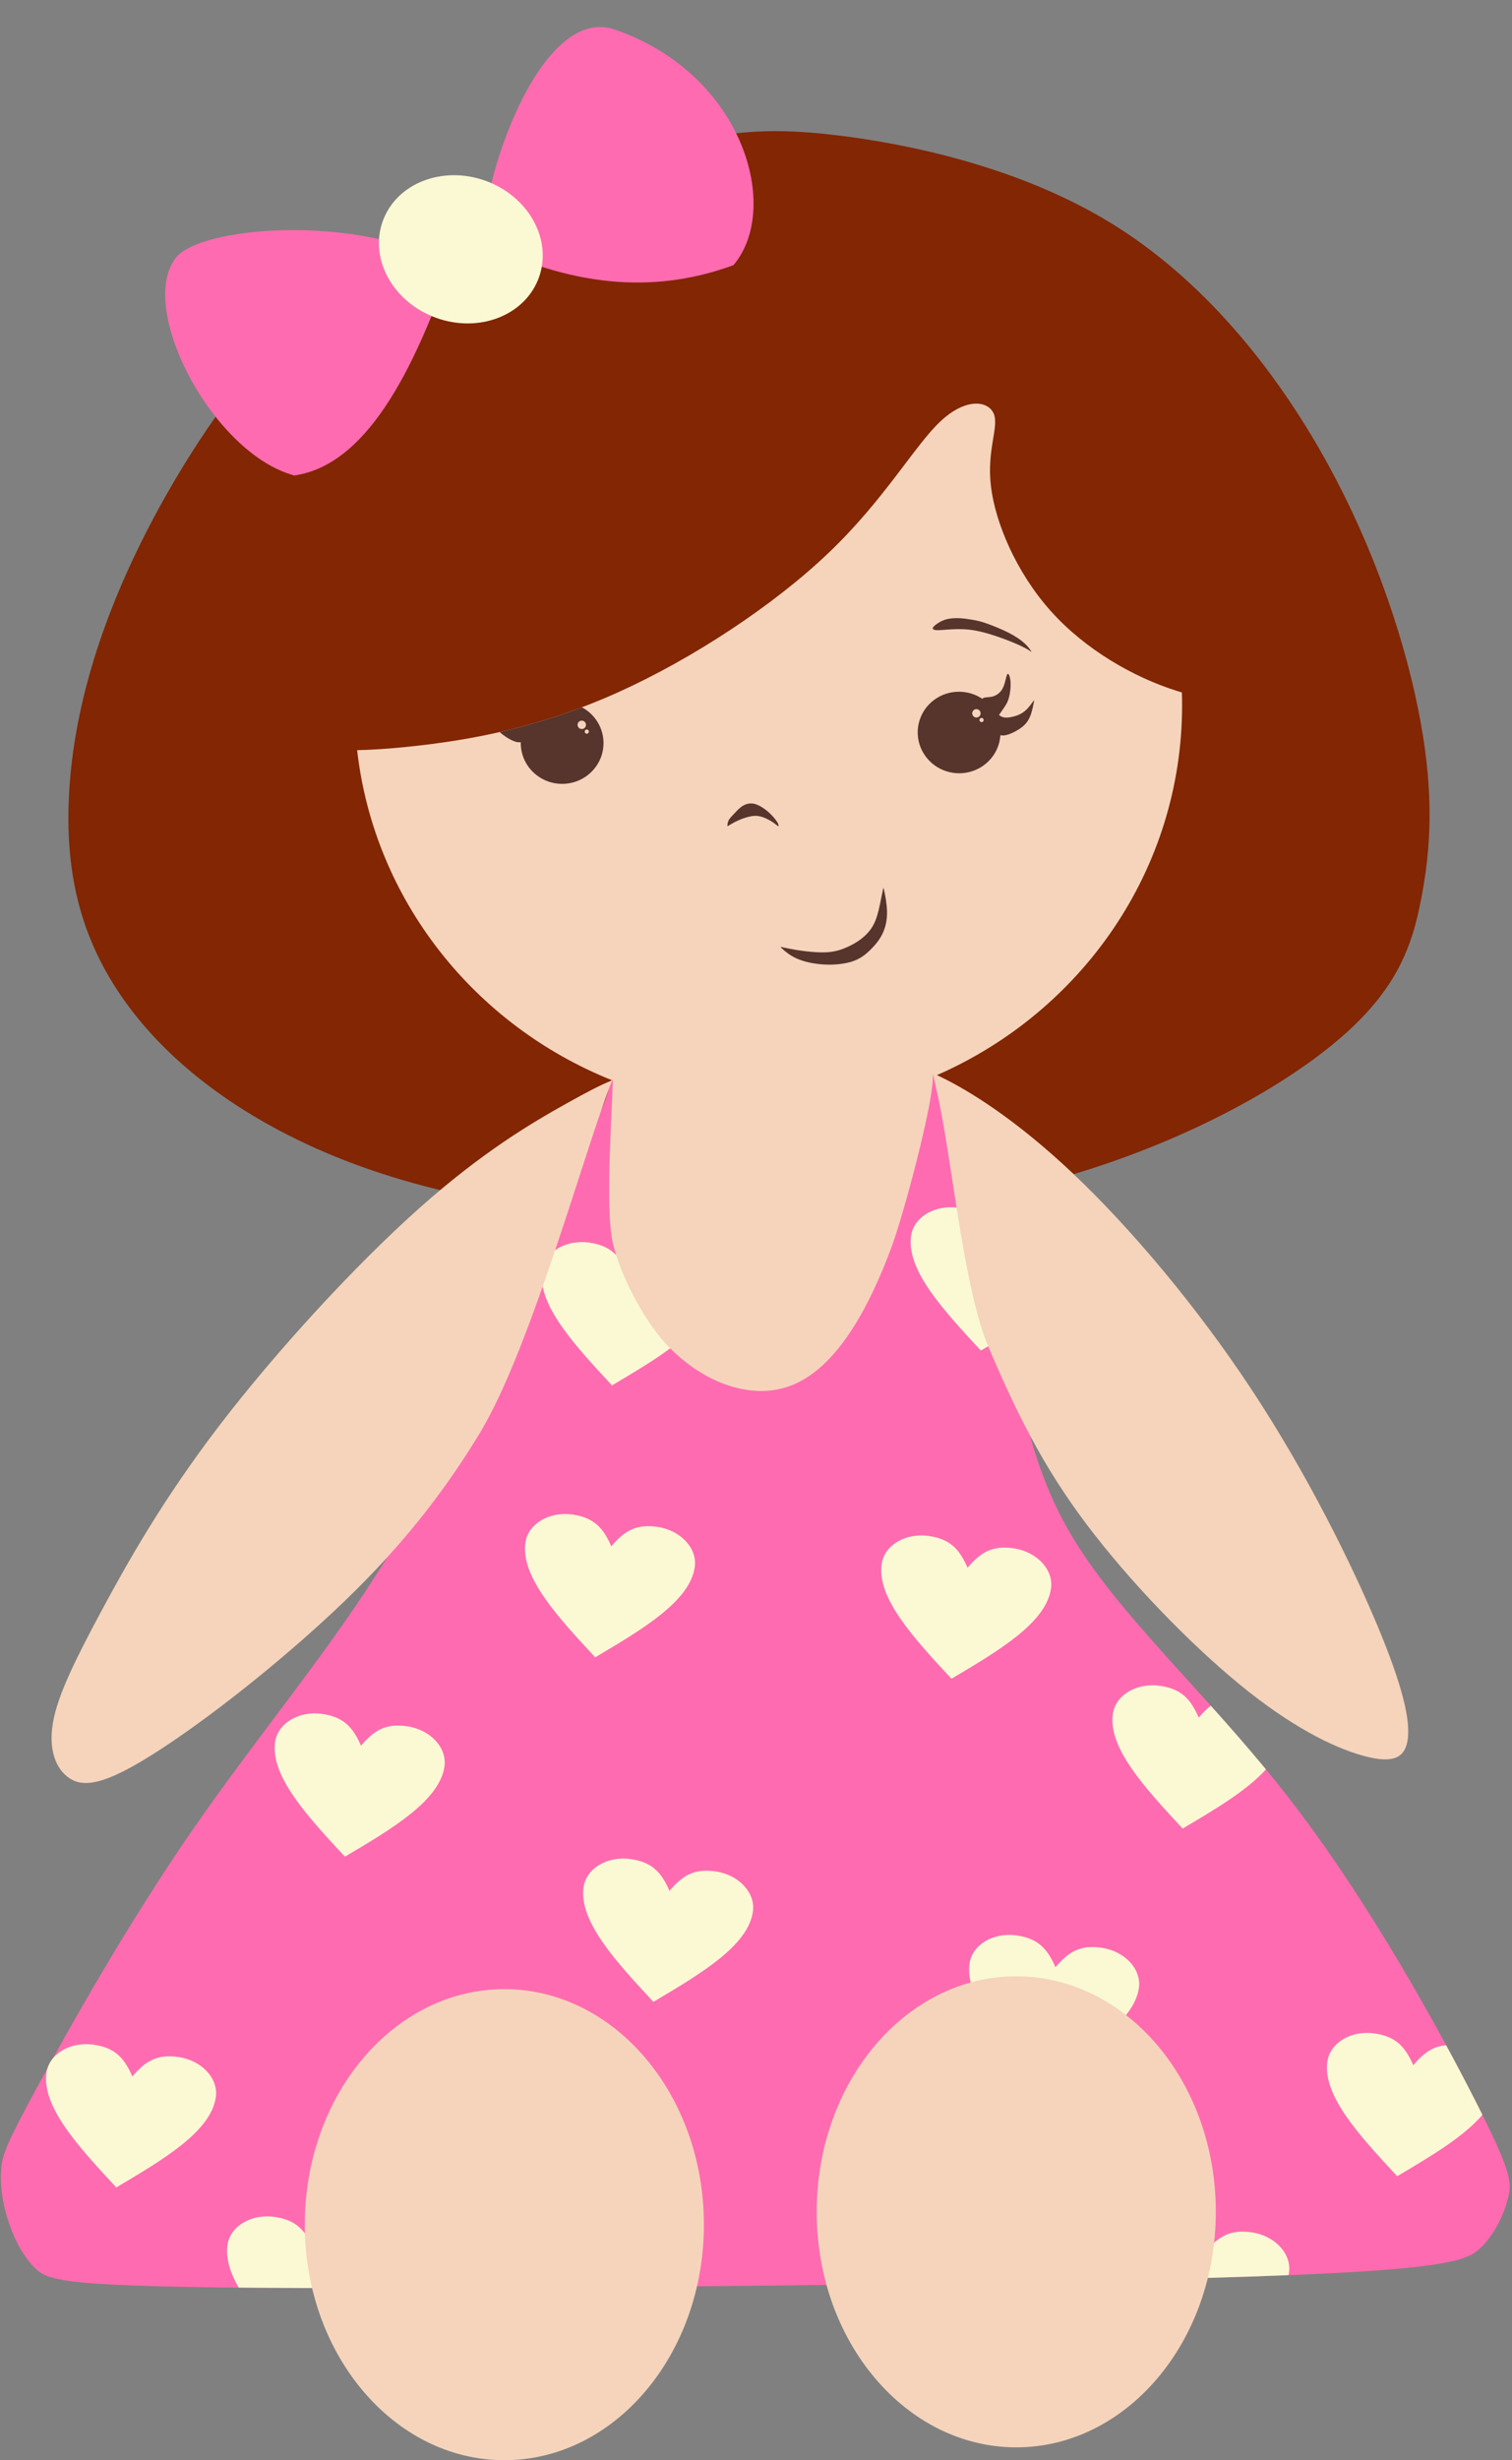
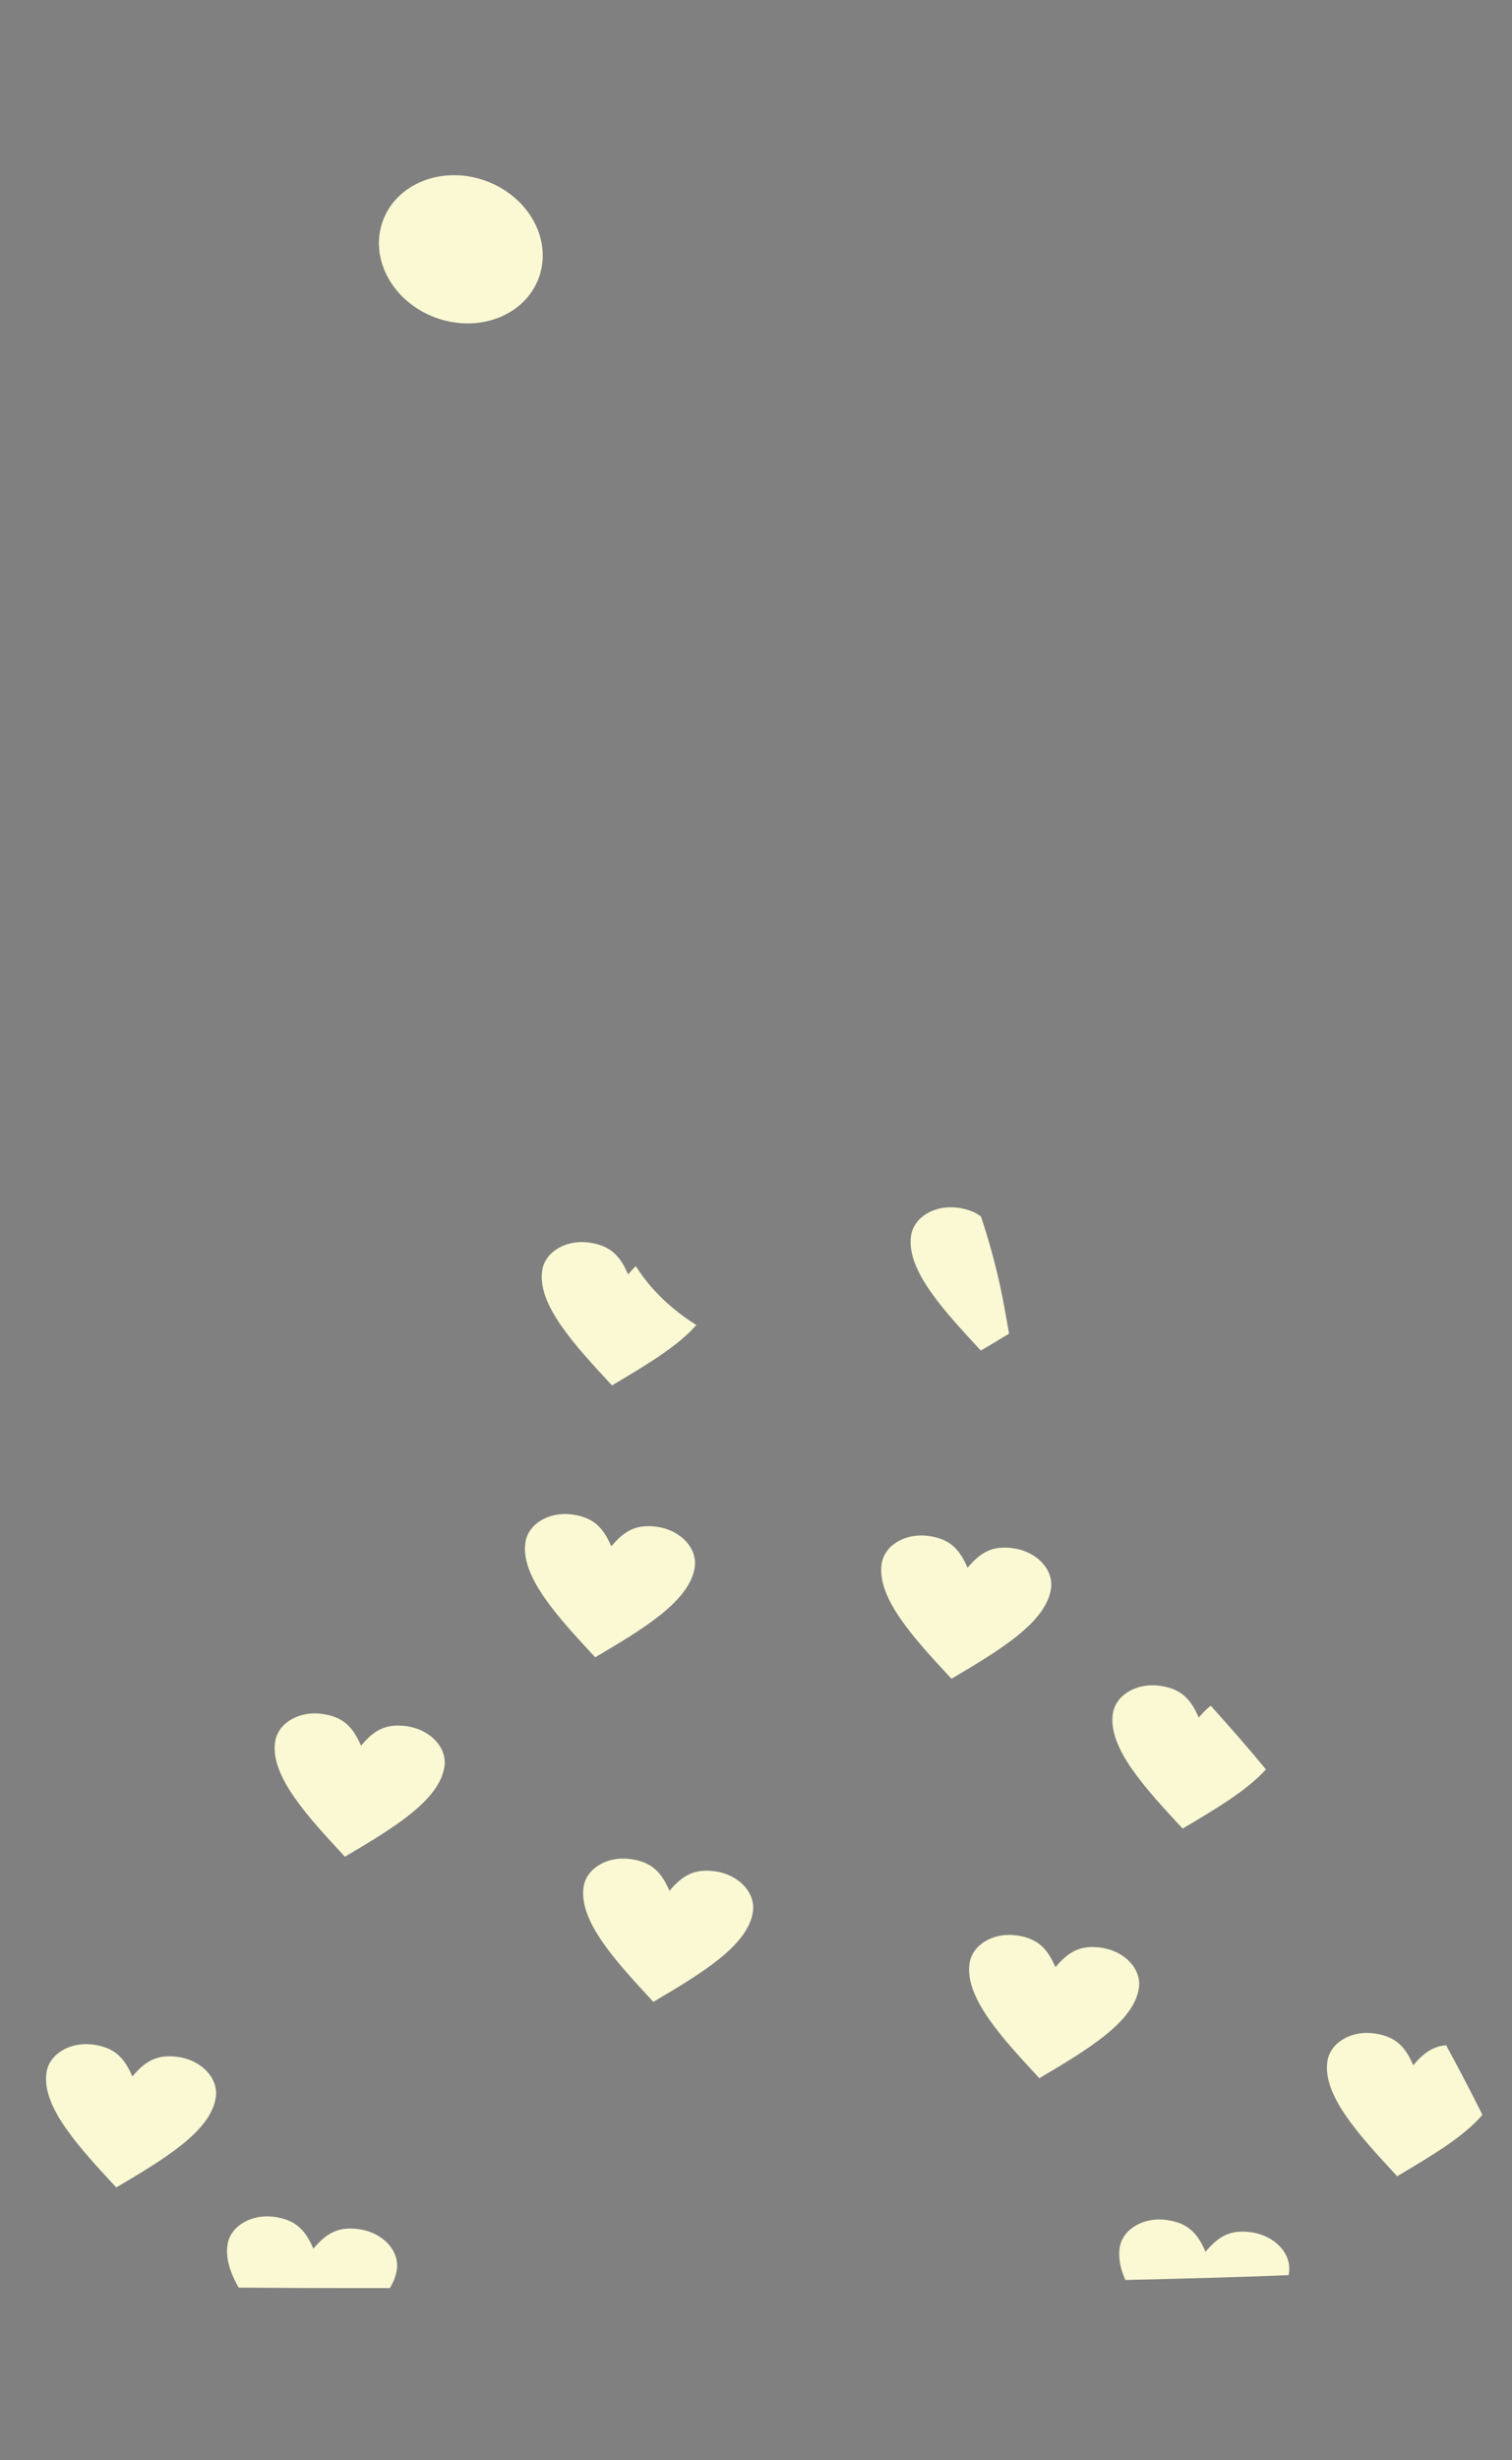
<svg xmlns="http://www.w3.org/2000/svg" clip-rule="evenodd" fill-rule="evenodd" height="41906.2" image-rendering="optimizeQuality" preserveAspectRatio="xMidYMid meet" shape-rendering="geometricPrecision" text-rendering="geometricPrecision" version="1.0" viewBox="1973.7 -183.3 25776.8 41906.2" width="25776.8" zoomAndPan="magnify">
  <rect x="1973.7" y="-183.3" width="25776.8" height="41906.2" fill="#808080" stroke="none" />
  <g>
    <g>
      <g id="change1_1">
-         <path d="M13114.6 2328.39c-1261.52,255.19 -3189.45,663.98 -4828.52,1828.13 -1639.07,1164.13 -2989.28,3083.6 -3846.81,4778.11 -857.54,1694.49 -1222.39,3164.05 -1288.72,4414.05 -66.33,1250.01 165.91,2280.52 754.95,3227.56 589.01,947.03 1534.82,1810.61 2828.82,2496.44 1293.97,685.8 2936.13,1193.85 5157.79,1411.6 2221.67,217.72 5022.84,145.14 7391.23,-402.77 2368.37,-547.93 4303.94,-1571.23 5402.35,-2467.48 1098.39,-896.27 1359.66,-1665.5 1519.32,-2500.06 159.64,-834.56 217.68,-1734.4 -12.73,-3000.14 -230.42,-1265.75 -749.27,-2897.37 -1623.74,-4468.5 -874.48,-1571.14 -2104.54,-3081.82 -3664.17,-4034.3 -1559.66,-952.48 -3448.89,-1346.77 -4691.05,-1493.11 -1242.15,-146.36 -1837.21,-44.75 -3098.72,210.47z" fill="#822604" />
-       </g>
+         </g>
      <g id="change2_1">
-         <path d="M10216.81 3956.94c-73.89,-952.08 958.55,-4140.28 2275.61,-3623.58 2155.38,765.5 2806.07,3030.13 1985.13,3999.81 -1231.29,453.22 -2618.47,429.07 -4260.74,-376.23zm-561.75 392.46c-1499.96,-907.31 -4392.94,-694.15 -4718.84,-90.31 -585.21,893.23 684.37,3287.07 2054.26,3656.66 1334.88,-189.18 2124.98,-2074.12 2664.58,-3566.35zm2469.49 14577.7c-315.87,599.25 -858.4,1670.31 -1436.05,2995.77 -577.68,1325.46 -1190.43,2905.28 -2123.82,4434.64 -933.4,1529.35 -2187.4,3008.21 -3307.89,4629.1 -1120.48,1620.89 -2107.42,3383.79 -2637.19,4359.59 -529.77,975.81 -602.33,1164.48 -624.12,1403.93 -21.77,239.51 7.26,529.78 101.61,841.83 94.35,312.04 253.99,645.88 478.96,863.59 224.96,217.71 515.27,319.3 4477.57,333.81 3962.29,14.51 11596.65,-58.04 15587.99,-174.15 3991.32,-116.12 4339.69,-275.76 4586.43,-522.51 246.73,-246.73 391.85,-580.57 457.17,-841.81 65.32,-261.25 50.8,-449.95 -555.86,-1642.66 -606.69,-1192.71 -1805.55,-3389.49 -3181.44,-5162.78 -1375.94,-1773.25 -2928.95,-3123.06 -3748.99,-4545.41 -820.04,-1422.37 -907.1,-2917.33 -1166.59,-4138.6 -259.5,-1221.27 -604.14,-2190.7 -854.5,-2807.55 -250.37,-616.86 -201.22,-862.93 -298.92,-843.97 -97.71,18.93 -429.49,324.65 -485.73,894.33 -56.24,569.68 -42.16,1385.06 -374.38,2181.01 -332.23,795.95 -1010.78,1572.44 -1882.71,1600.44 -871.93,27.97 -1937.27,-692.56 -2385.11,-1509.75 -447.83,-817.19 -301.09,-1731.05 -197.31,-2281 103.78,-549.95 39.36,-788.3 -88.93,-817.58 -128.3,-29.27 -24.33,150.47 -340.19,749.73z" fill="#ff6bb0" />
-       </g>
+         </g>
      <g id="change3_1">
        <path d="M19967.4 33325.36c222.7,-264.63 424.26,-383.84 785.14,-331.4 398.41,57.92 683.88,365.49 637.22,686.58 -84.54,581.72 -890.82,1058.56 -1697.08,1535.37 -637.21,-686.57 -1274.43,-1373.17 -1189.89,-1954.89 46.66,-321.07 407.86,-534.71 806.27,-476.81 360.89,52.44 520.18,224.08 658.34,541.15zm-7571.97 -7169.06c222.69,-264.63 424.25,-383.84 785.14,-331.4 398.41,57.9 683.88,365.48 637.2,686.58 -84.52,581.71 -890.79,1058.55 -1697.06,1535.36 -637.22,-686.57 -1274.43,-1373.17 -1189.89,-1954.88 46.65,-321.1 407.86,-534.71 806.27,-476.81 360.87,52.44 520.17,224.08 658.34,541.15zm-8164.73 9030c222.68,-264.63 424.25,-383.83 785.12,-331.39 398.41,57.9 683.88,365.48 637.22,686.57 -84.54,581.72 -890.81,1058.56 -1697.06,1535.38 -637.23,-686.58 -1274.44,-1373.17 -1189.91,-1954.9 46.66,-321.08 407.86,-534.7 806.27,-476.81 360.89,52.44 520.19,224.08 658.36,541.15zm3897.62 -5633.75c222.71,-264.63 424.26,-383.83 785.14,-331.39 398.41,57.89 683.88,365.49 637.22,686.56 -84.53,581.75 -890.81,1058.58 -1697.08,1535.38 -637.21,-686.57 -1274.43,-1373.17 -1189.89,-1954.88 46.66,-321.09 407.86,-534.71 806.27,-476.82 360.89,52.44 520.18,224.1 658.34,541.15zm5258.97 2472.46c222.68,-264.62 424.24,-383.83 785.13,-331.39 398.42,57.89 683.87,365.48 637.21,686.57 -84.53,581.72 -890.8,1058.56 -1697.06,1535.37 -637.22,-686.57 -1274.44,-1373.17 -1189.91,-1954.88 46.66,-321.1 407.87,-534.71 806.28,-476.81 360.88,52.44 520.17,224.08 658.35,541.14zm5081.6 -5503.54c222.69,-264.64 424.26,-383.83 785.14,-331.39 398.41,57.88 683.87,365.48 637.22,686.56 -84.54,581.72 -890.81,1058.56 -1697.09,1535.37 -637.21,-686.57 -1274.42,-1373.17 -1189.88,-1954.88 46.65,-321.1 407.86,-534.71 806.26,-476.82 360.89,52.44 520.19,224.09 658.35,541.16zm8777.02 9318.25c-36.2,-72.71 -74.93,-149.66 -116.56,-231.5 -138.07,-271.43 -306.9,-594.99 -501.43,-953.62 -229.39,19.06 -388.59,136.61 -560.36,340.7 -138.16,-317.04 -297.45,-488.69 -658.32,-541.15 -398.4,-57.88 -759.62,155.74 -806.28,476.82 -84.54,581.73 552.67,1268.33 1189.88,1954.89 568.9,-336.42 1137.71,-672.88 1453.07,-1046.14zm-3690.35 -5883.99c-312.28,-378.4 -629.09,-738.05 -940.36,-1084.54 -69.9,53.16 -136.5,120.87 -205.14,202.4 -138.15,-317.06 -297.45,-488.67 -658.31,-541.14 -398.42,-57.88 -759.63,155.74 -806.29,476.82 -84.54,581.74 552.67,1268.34 1189.87,1954.9 549.68,-325.06 1099.23,-650.15 1420.23,-1008.44zm-4379.44 -7422.48c-45.88,-266.57 -91.31,-524.78 -143.79,-771.81 -94.49,-444.68 -211.83,-853.03 -334.94,-1222.41 -97.91,-76.17 -220.67,-125 -385.48,-148.96 -398.41,-57.88 -759.62,155.74 -806.28,476.84 -84.55,581.72 552.7,1268.31 1189.89,1954.88 162.16,-95.89 324.3,-191.79 480.6,-288.54zm-13133.73 16249.8c307.4,2.86 643.43,4.97 1011.24,6.31 473.85,1.75 1000.69,2.21 1567.07,1.54 61.41,-101.99 102.37,-206.93 118.16,-315.55 46.65,-321.12 -238.81,-628.69 -637.21,-686.58 -360.9,-52.44 -562.45,66.74 -785.15,331.37 -138.17,-317.05 -297.46,-488.68 -658.34,-541.15 -398.42,-57.88 -759.61,155.74 -806.26,476.82 -33.19,228.37 44.9,472.9 190.49,727.24zm15116.51 -130.21c533.61,-11.94 1031.61,-24.51 1482.71,-37.63 484.81,-14.11 915.46,-28.85 1299.12,-44.32 2.98,-14.32 5.65,-28.69 7.75,-43.15 46.66,-321.09 -238.79,-628.66 -637.19,-686.56 -360.89,-52.45 -562.44,66.75 -785.14,331.36 -138.18,-317.04 -297.46,-488.68 -658.35,-541.14 -398.41,-57.88 -759.6,155.75 -806.26,476.8 -25.17,173.18 13.66,355.66 97.36,544.64zm-7313.82 -16266.94c-417.86,-257.58 -791.33,-615.62 -1031.27,-1002.49 -44.24,41.04 -87.89,88.09 -132.38,140.94 -138.16,-317.04 -297.47,-488.68 -658.33,-541.14 -398.43,-57.87 -759.59,155.74 -806.27,476.83 -84.54,581.73 552.68,1268.32 1189.9,1954.89 560.15,-331.29 1120.23,-662.59 1438.35,-1029.03zm-3594.83 -19490.14c735.37,264.61 1143.41,1001.89 911.37,1646.77 -232.04,644.88 -1016.29,953.15 -1751.66,688.56 -735.37,-264.6 -1143.41,-1001.88 -911.38,-1646.77 232.04,-644.88 1016.28,-953.15 1751.67,-688.56z" fill="#faf9d4" />
      </g>
      <g id="change4_1">
-         <path d="M22122.68 11611.41c2.23,71.31 3.71,142.82 3.71,214.67 0,2809.88 -1716.5,5227.14 -4179.41,6303.77l25.75 12.03c521.53,246.24 1335.77,755.56 2307.6,1677.28 971.85,921.7 2101.29,2255.78 3042.12,3684.3 940.81,1428.53 1693.04,2951.53 2131.64,3998.38 438.57,1046.81 563.58,1617.45 518.6,1942.93 -45.03,325.5 -259.96,405.79 -710.22,291.78 -450.23,-114.02 -1135.72,-422.33 -1990.84,-1095.54 -855.12,-673.18 -1879.83,-1711.24 -2637.23,-2681.6 -757.42,-970.35 -1247.51,-1873 -1809.77,-3200.05 -443.22,-1046.04 -633.43,-3341.33 -889.92,-4394.45 -14.06,-57.76 -41.36,-205.69 -55.8,-254.99 -0.33,27.98 -1.03,56.06 -2.11,84.29 -20.74,533.43 -501.02,2309.95 -695.19,2840.55 -194.18,530.6 -419.14,1016.81 -673.13,1412.3 -254.02,395.52 -537.04,700.33 -852.71,878.13 -315.68,177.79 -664.02,228.56 -1048.64,148.76 -384.61,-79.85 -805.51,-290.31 -1208.29,-689.44 -402.76,-399.14 -836.51,-1195.54 -977.09,-1792.48 -140.59,-596.95 -1.87,-2367.9 -1.31,-2795.64l-9.08 22.53c-453.18,1121.65 -1374.54,4545.64 -2252.38,5999.45 -877.92,1453.82 -1848.02,2478.1 -2886.94,3403.92 -1038.89,925.78 -2146.58,1753.14 -2860.22,2180.01 -713.61,426.86 -1033.17,453.32 -1258.67,301.2 -225.55,-152.09 -357,-482.73 -276.01,-946.3 80.97,-463.57 374.47,-1060.04 824.72,-1897.61 450.2,-837.62 1057.19,-1916.22 2023.06,-3175.5 965.82,-1259.3 2290.54,-2699.23 3374.59,-3667.73 1084.06,-968.54 1927.51,-1465.68 2532.53,-1803.5 331.75,-185.27 591.8,-322.61 779.32,-393.94 -2344.78,-935.33 -4059.59,-3069.32 -4349.05,-5624.11 273.67,-5.18 563.86,-27.26 855.5,-56.96 1139.36,-116.14 2300.47,-348.39 3577.71,-921.67 1277.2,-573.28 2670.52,-1487.68 3617.59,-2394.79 947.01,-907.12 1447.74,-1807 1890.42,-2224.27 442.66,-417.28 827.28,-351.96 914.37,-126.97 87.1,224.95 -123.37,609.57 -50.79,1226.42 72.56,616.85 428.15,1465.9 1018.55,2126.21 590.38,660.27 1415.55,1131.79 2155.75,1364.04 27.22,8.52 54.3,16.69 81.27,24.59zm-11550.93 22087.32c1878.99,0 3402.2,1796.26 3402.2,4012.08 0,2215.82 -1523.21,4012.08 -3402.2,4012.08 -1879,0 -3402.21,-1796.26 -3402.21,-4012.08 0,-2215.82 1523.21,-4012.08 3402.21,-4012.08zm8727.35 -218.85c1878.99,0 3402.2,1796.26 3402.2,4012.08 0,2215.81 -1523.21,4012.07 -3402.2,4012.07 -1879,0 -3402.22,-1796.26 -3402.22,-4012.07 0,-2215.82 1523.22,-4012.08 3402.22,-4012.08z" fill="#f5d4bb" />
-       </g>
+         </g>
      <g id="change5_1">
-         <path d="M15314.61 15952.04c-42.25,-9.19 -42.25,-9.19 -1.84,27.55 40.39,36.73 121.21,110.18 246.1,165.29 124.88,55.1 293.87,91.83 466.51,101.02 172.64,9.17 348.96,-9.19 481.21,-53.28 132.22,-44.07 220.39,-113.86 303.03,-194.67 82.65,-80.81 159.8,-172.65 211.22,-281.01 51.44,-108.35 77.13,-233.25 75.29,-367.33 -1.84,-134.06 -31.2,-277.33 -45.89,-348.95 -14.71,-71.63 -14.71,-71.63 -20.22,-45.92 -5.5,25.72 -16.53,77.13 -36.74,178.15 -20.2,101.01 -49.59,251.62 -95.51,365.51 -45.91,113.86 -108.34,190.99 -174.48,253.44 -66.12,62.46 -135.9,110.2 -222.21,156.11 -86.34,45.93 -189.19,89.99 -297.55,112.04 -108.36,22.03 -222.23,22.03 -336.1,14.69 -113.88,-7.35 -227.74,-22.04 -326.91,-38.58 -99.19,-16.52 -183.68,-34.89 -225.91,-44.06zm-939.43 -2076.34c-0.93,17.45 -0.93,17.45 27.55,0 28.46,-17.45 85.38,-52.35 157.02,-84.49 71.63,-32.16 157.95,-61.52 229.58,-72.55 71.64,-11.01 128.56,-3.68 187.34,16.53 58.77,20.2 119.37,53.26 164.38,82.65 45,29.39 74.39,55.1 89.08,66.12 14.69,11.03 14.69,7.35 15.62,-1.84 0.92,-9.18 2.75,-23.87 -22.97,-64.28 -25.72,-40.41 -78.97,-106.52 -142.33,-163.46 -63.37,-56.94 -136.83,-104.69 -197.44,-129.47 -60.62,-24.8 -108.38,-26.64 -152.45,-18.37 -44.09,8.26 -84.49,26.61 -124.89,57.84 -40.41,31.22 -80.81,75.31 -118.46,114.8 -37.66,39.48 -72.55,74.37 -90.92,109.27 -18.36,34.9 -20.2,69.8 -21.11,87.25zm4414.84 -3440.76c102.87,35.81 254.38,96.41 374.68,157.49 120.31,61.05 209.38,122.59 270.92,178.16 61.51,55.55 95.51,105.13 112.48,129.94 16.99,24.78 16.99,24.78 -6.42,9.17 -23.42,-15.61 -70.25,-46.82 -169.43,-93.19 -99.18,-46.38 -250.7,-107.92 -404.98,-160.26 -154.29,-52.34 -311.31,-95.52 -459.15,-112.95 -147.87,-17.46 -286.54,-9.19 -383.88,-2.31 -97.33,6.89 -153.36,12.4 -191.01,9.19 -37.65,-3.21 -56.94,-15.16 -57.4,-31.23 -0.45,-16.07 17.92,-36.26 54.19,-63.83 36.28,-27.54 90.47,-62.43 157.96,-83.54 67.5,-21.13 148.3,-28.48 232.33,-25.27 84.03,3.21 171.27,16.99 241.98,29.38 70.71,12.4 124.89,23.42 227.73,59.25zm-405.17 1167.28c-388.02,-33.95 -729.66,248.19 -763.04,630.15 -33.42,381.95 254.06,719.1 642.08,753.04 388.04,33.91 729.67,-248.23 763.08,-630.18 0.44,-5.08 0.78,-10.14 1.13,-15.2 41.54,9.35 81.84,3.67 125.47,-9.69 44.54,-13.61 92.52,-35.21 142.88,-63.07 50.38,-27.86 103.12,-61.98 146.63,-106.11 43.5,-44.15 77.74,-98.27 103.43,-170.69 25.7,-72.44 42.83,-163.14 51.4,-208.46 8.6,-45.34 8.6,-45.34 -11.37,-17.59 -19.93,27.77 -59.81,83.25 -101.42,126.65 -41.57,43.4 -84.86,74.61 -138.58,98.5 -53.73,23.86 -117.82,40.38 -167.28,47.11 -49.45,6.74 -84.22,3.72 -111.1,-5.08 -26.88,-8.8 -45.89,-23.37 -55.45,-29.75 -9.59,-6.36 -9.75,-4.53 5.97,-26.22 15.71,-21.65 47.31,-66.84 77,-111.24 29.7,-44.44 57.49,-88.07 77.78,-161.89 20.27,-73.82 33.06,-177.81 29.05,-258.35 -4.04,-80.55 -24.85,-137.67 -40.53,-148.26 -15.64,-10.58 -26.17,25.35 -40.36,82.21 -14.18,56.81 -32.02,134.53 -72.23,193.7 -40.22,59.16 -102.74,99.78 -174.76,113.65 -65.02,12.51 -137.72,3.21 -152.83,35.78 -96.9,-65.47 -211.66,-108.1 -336.95,-119.01zm165.89 345.48c-10.81,38.06 11.28,77.69 49.35,88.47 38.04,10.81 77.65,-11.28 88.47,-49.31 10.8,-38.08 -11.29,-77.68 -49.34,-88.5 -38.04,-10.79 -77.68,11.28 -88.48,49.34zm122.43 123.57c-5.4,19.01 5.67,38.84 24.65,44.24 19.06,5.4 38.87,-5.66 44.27,-24.69 5.41,-19.01 -5.65,-38.83 -24.67,-44.23 -19.02,-5.41 -38.83,5.65 -44.25,24.68zm-8179.7 215.18c455.64,-103.65 920.93,-239.94 1401.33,-421.83 219.08,117.78 367.68,346.64 367.68,609.67 0,383.4 -315.76,694.23 -705.28,694.23 -389.48,0 -705.25,-310.83 -705.25,-694.23 0,-5.11 0.08,-10.18 0.2,-15.26 -42.19,5.7 -81.86,-3.44 -124.16,-20.56 -43.19,-17.44 -89.08,-43.15 -136.87,-75.29 -32.97,-22.21 -66.83,-47.47 -97.65,-76.73zm1398.47 -195.04c39.57,0 71.65,32.06 71.65,71.62 0,39.54 -32.08,71.64 -71.65,71.64 -39.55,0 -71.64,-32.1 -71.64,-71.64 0,-39.56 32.09,-71.62 71.64,-71.62zm85.4 151.52c19.78,0 35.83,16.03 35.83,35.83 0,19.77 -16.05,35.81 -35.83,35.81 -19.76,0 -35.8,-16.04 -35.8,-35.81 0,-19.8 16.04,-35.83 35.8,-35.83z" fill="#57342c" />
-       </g>
+         </g>
    </g>
  </g>
</svg>